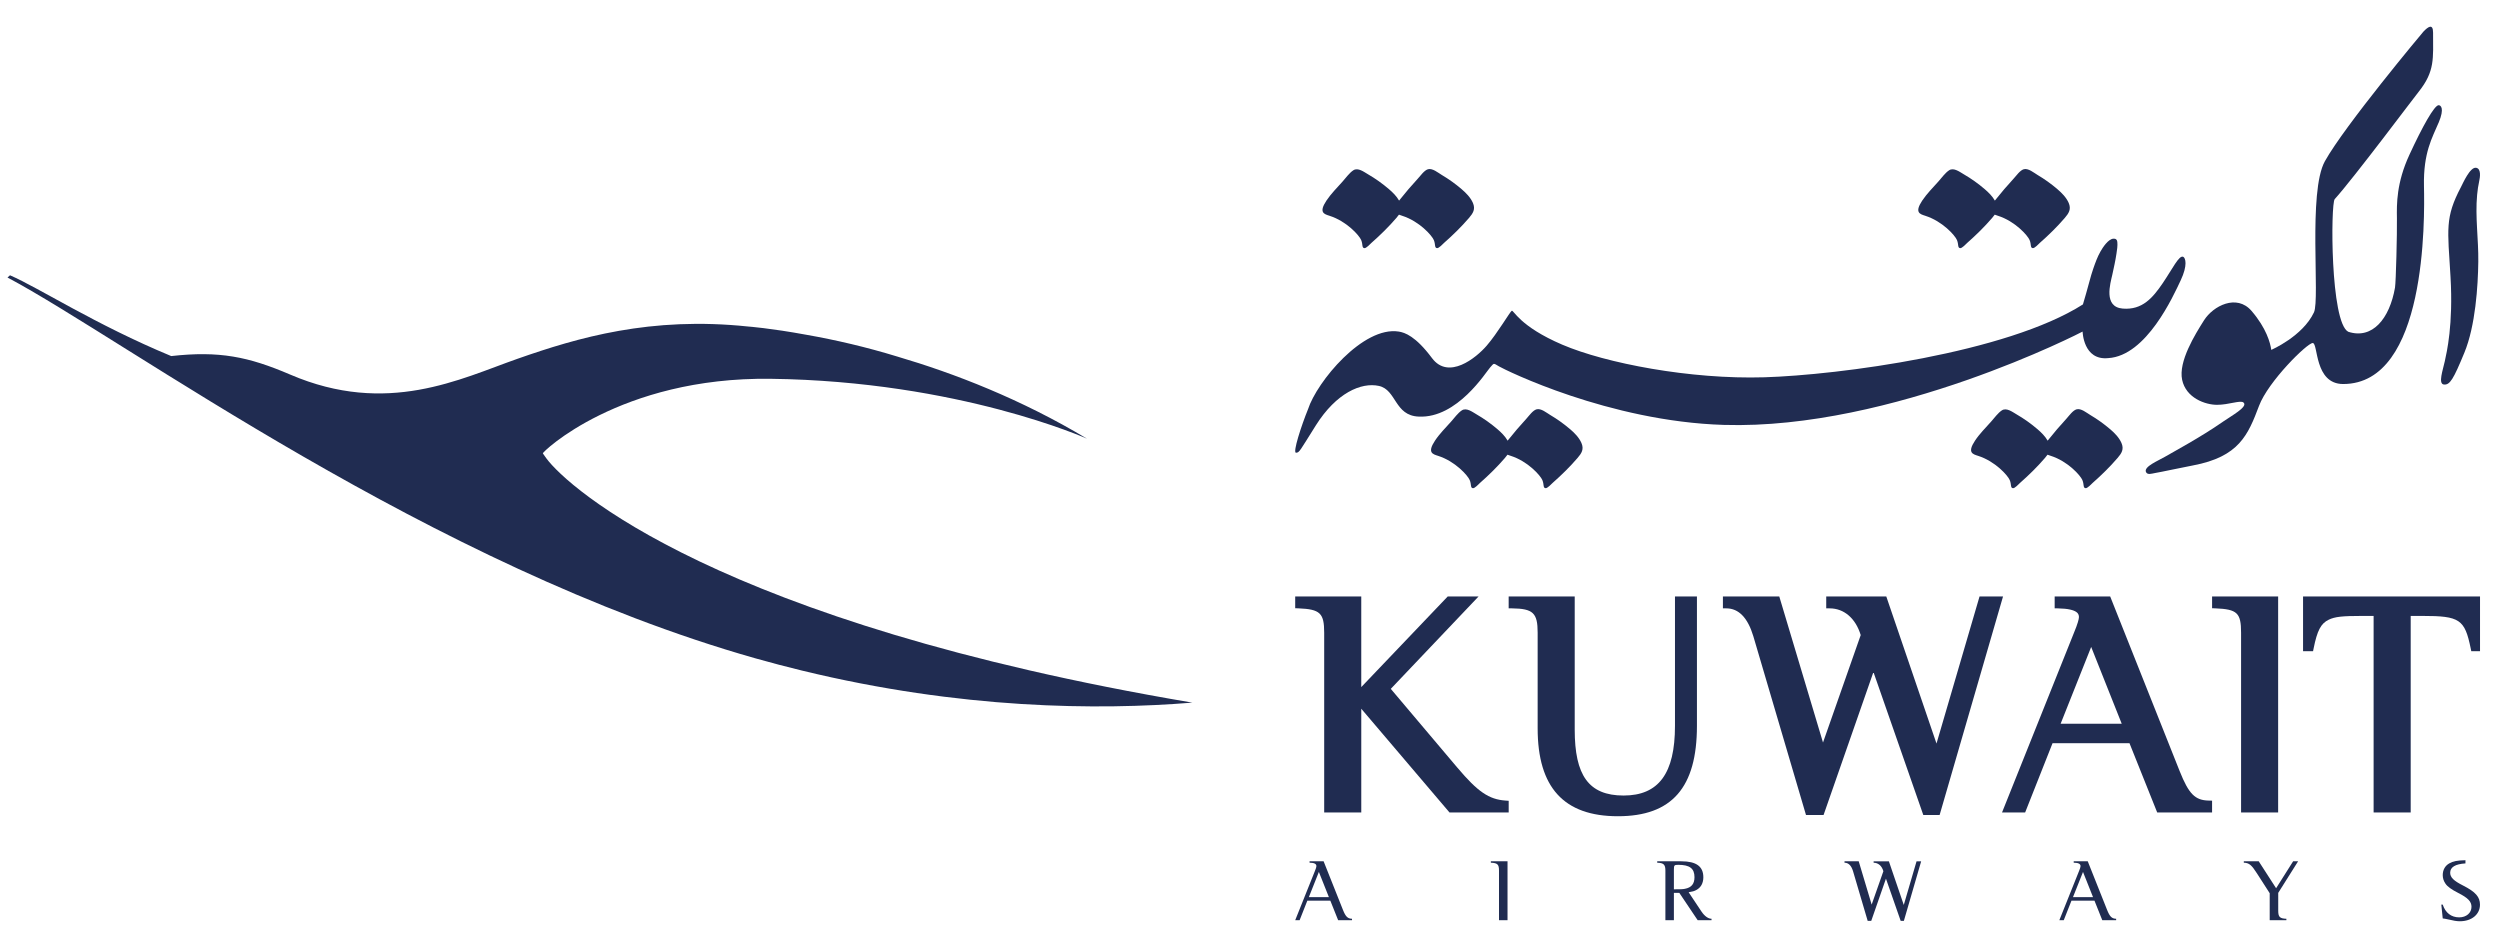
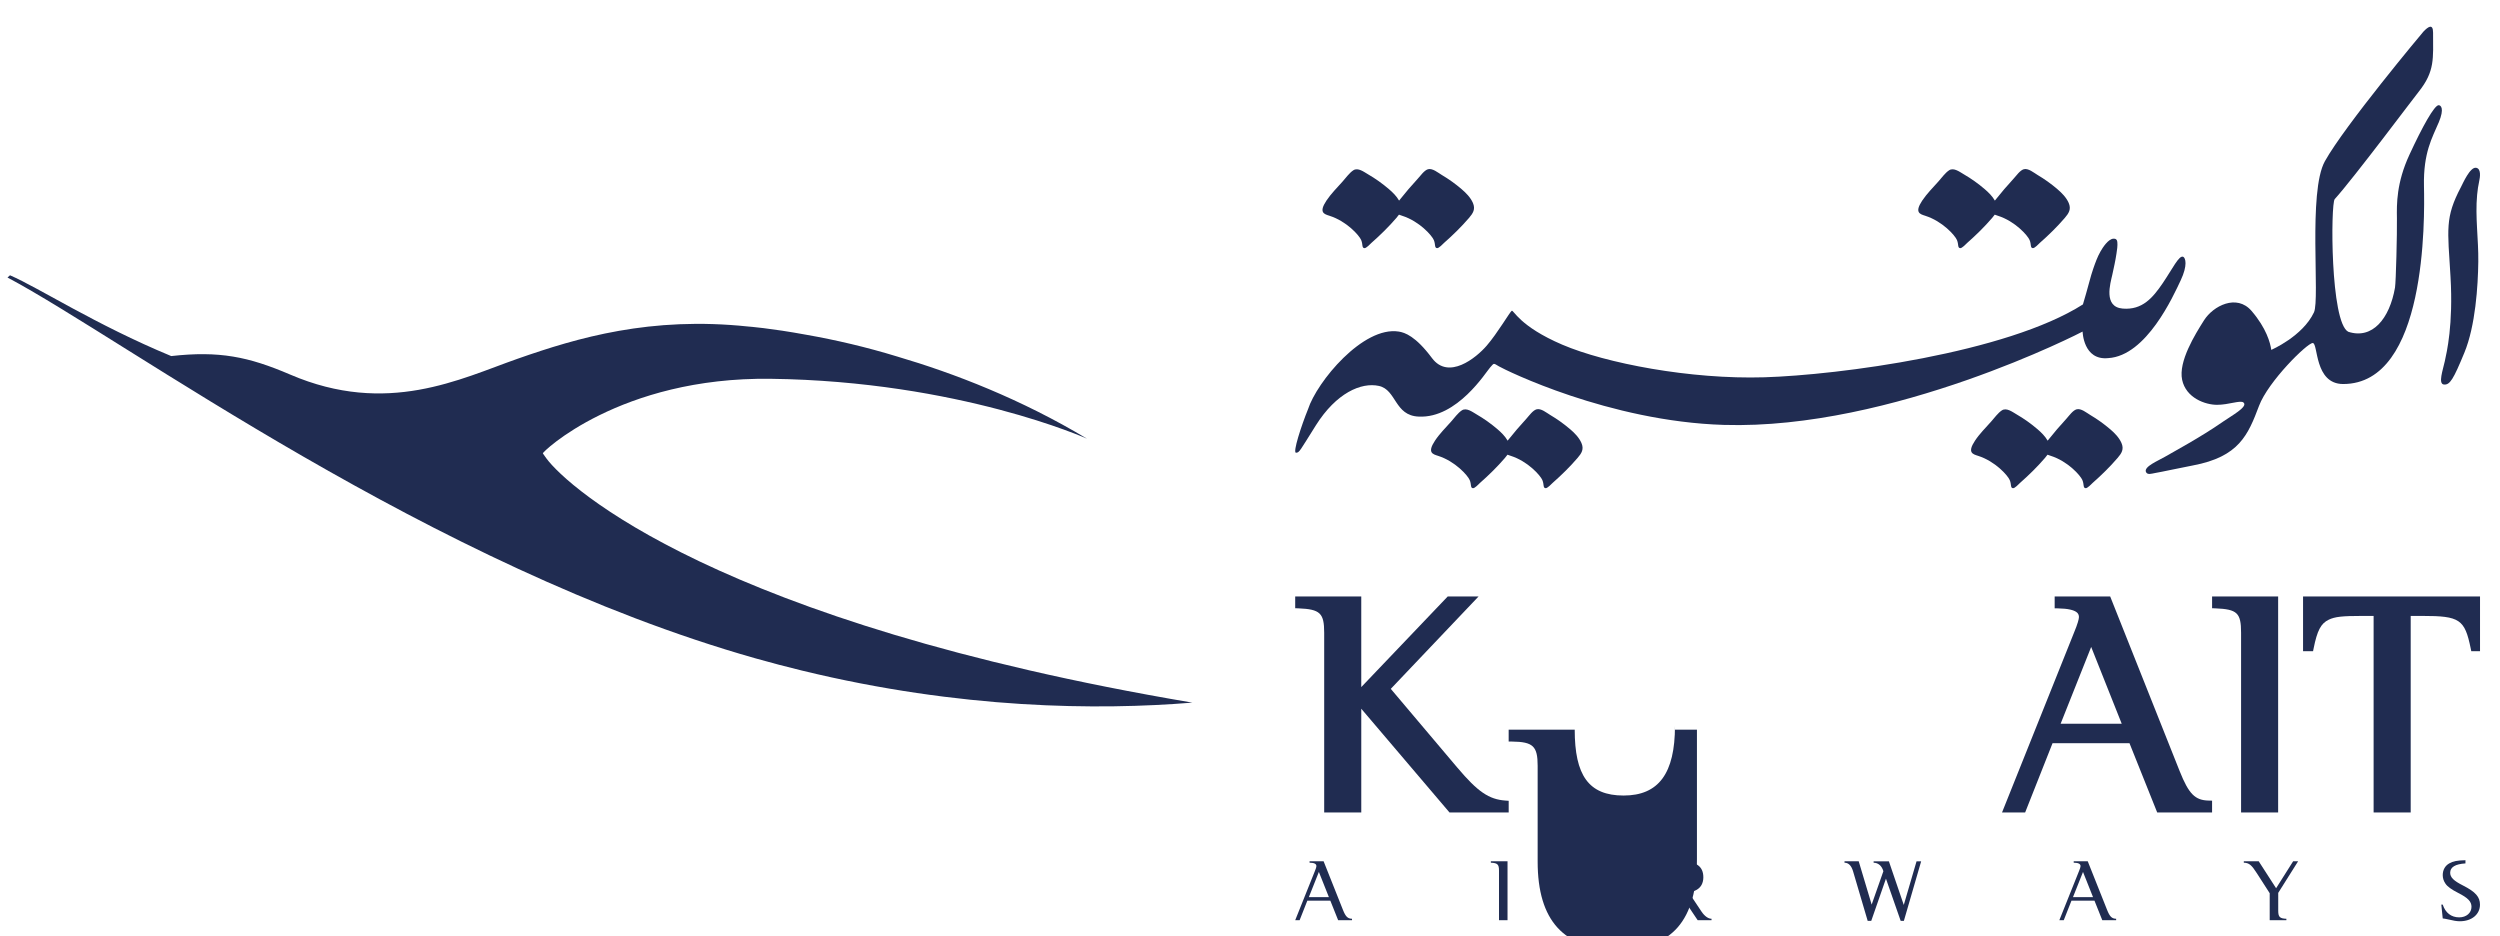
<svg xmlns="http://www.w3.org/2000/svg" id="a" width="2000" height="749" viewBox="0 0 2000 749">
  <defs>
    <style>.y{fill:#202c51;}</style>
  </defs>
  <g id="b">
    <g id="c">
      <path id="d" class="y" d="m6,222.02c93.78,49.74,338.34,231,598.45,304.68h0c12.5,3.53,24.9,6.79,37.13,9.76h0c127.13,30.94,236.78,31.82,312.28,25.64h0c-379.45-64.07-499.5-172-516.72-195.34h0c-1.96-2.61-2.85-4.08-2.85-4.08h0c-1.12-.49,61.51-61.21,182.26-59.64h0c150.85,1.93,253.04,47.92,253.04,47.92h0c-52.76-31.69-106.36-52.35-151.81-65.73h0c-24.67-7.54-49-13.24-72.83-17.43h0c-28.76-5.29-46.44-6.58-46.44-6.58h0c-78.01-8.21-136.18,8.84-184.69,25.88h0c-45.38,15.91-104.02,45.91-181.73,12.54h0c-33.38-14.32-56.72-19.07-95.12-14.78h0c-60.55-25.11-106.22-54.82-128.98-64.63h0l-1.97,1.77Z" />
      <path id="e" class="y" d="m1983.4,144.68c.6-2.75,1.72-9.61-2.43-10.45-4.87-.96-10.66,12.49-12.24,15.48-12.88,24.5-10.6,33.35-8.32,71.75,2.26,38.4-3.03,60.38-4.55,67.45-1.52,7.08-5.56,18.2-.75,18.7,4.79.5,7.57-4.05,16.41-25.52,8.86-21.48,10.88-53.31,11.12-72.76.24-17.89-2.58-35.72-.94-53.48.35-3.72.89-7.46,1.7-11.17" />
      <path id="f" class="y" d="m1746.53,205.44c-3.28-1.54-8.6,9.72-16.44,21.23-7.85,11.5-16.2,21.48-31.89,20.2-15.69-1.27-9.88-20.2-8.35-27.1,1.22-5.56,2.46-11.09,3.3-16.71.45-3.07,1.05-6.41.71-9.53-.19-1.84-1.37-2.82-3.31-2.58-4.12.5-8.28,6.94-10.15,10.22-2.49,4.36-4.18,9.12-5.82,13.84-2.26,6.52-3.73,13.24-5.71,19.83-1.77,5.87-2.53,8.69-2.53,8.69-60.98,38.87-195.63,56.51-254.84,58.3-59.21,1.8-126.98-11.24-161.65-26.08-34.67-14.83-38.97-28.13-40.49-27.11-1.51,1.03-11.38,17.91-19.99,27.88-8.59,9.97-30.6,27.61-43.76,9.97-13.16-17.64-21.76-20.46-26.58-21.23-28.58-4.55-65.52,40.16-72.62,62.14-5.31,13.05-12.39,34.78-9.61,34.78s3.03-1.54,15.94-21.99c16.27-25.78,36.19-34.53,50.35-31.46,14.18,3.07,12.4,23.79,31.89,24.54,30.87,1.54,53.89-35.8,57.17-39.37,3.3-3.59,2.29-3.59,7.1-.77,4.8,2.81,87.8,44,179.86,46.79,134.87,4.09,286.95-74.55,286.97-74.67,0,0,.5,23.28,20.5,21.23,30.62-1.79,52.13-49.86,57.94-62.14,5.82-12.28,3.88-18.06,2.03-18.93" />
      <path id="g" class="y" d="m1540.23,172.63c13.79,4.39,23.79,15.73,25.32,19.37,1.52,3.65.38,6.13,2.49,6.52,1.56.28,4.83-3.42,5.82-4.29,6.98-6.15,13.74-12.77,19.82-19.83.78-.91,1.49-1.79,2.11-2.67.8.35,1.68.61,2.56.89,13.77,4.39,23.77,15.73,25.31,19.37,1.54,3.65.38,6.13,2.49,6.52,1.56.28,4.85-3.42,5.82-4.29,7-6.15,13.76-12.77,19.83-19.83,3.28-3.83,5.34-7.03,3.13-12.1-1.89-4.33-5.53-7.98-9.02-10.96-4.94-4.25-10.29-8.06-15.9-11.38-2.86-1.7-7.42-5.6-11.02-4.55-2.96.87-6.01,5.24-8,7.4-5.15,5.6-10.14,11.41-14.86,17.38-.07.1-.17.21-.24.31-2.01-3.55-5.11-6.59-8.1-9.15-5.21-4.47-10.85-8.49-16.8-11.93-3.18-1.83-7.96-5.6-11.69-3.18-3.18,2.08-6.03,6.12-8.55,8.93-4.37,4.9-9.37,9.9-13.02,15.39-6.33,9.58-1.72,10.74,2.5,12.08" />
      <path id="h" class="y" d="m1063.61,172.63c13.79,4.39,23.79,15.73,25.32,19.37,1.52,3.65.38,6.13,2.49,6.52,1.56.28,4.83-3.42,5.82-4.29,6.98-6.15,13.74-12.77,19.82-19.83.78-.91,1.49-1.79,2.11-2.67.8.35,1.68.61,2.56.89,13.77,4.39,23.77,15.73,25.31,19.37,1.54,3.65.38,6.13,2.49,6.52,1.56.28,4.85-3.42,5.82-4.29,7-6.15,13.76-12.77,19.83-19.83,3.28-3.83,5.34-7.03,3.13-12.1-1.89-4.33-5.53-7.98-9.02-10.96-4.94-4.25-10.29-8.06-15.9-11.38-2.86-1.7-7.42-5.6-11.02-4.55-2.96.87-6.01,5.24-8,7.4-5.15,5.6-10.14,11.41-14.86,17.38-.07.1-.17.21-.24.31-2.01-3.55-5.11-6.59-8.1-9.15-5.21-4.47-10.85-8.49-16.8-11.93-3.18-1.83-7.96-5.6-11.69-3.18-3.18,2.08-6.03,6.12-8.55,8.93-4.37,4.9-9.37,9.9-13.02,15.39-6.33,9.58-1.72,10.74,2.5,12.08" />
      <path id="i" class="y" d="m1688.14,343.39c-4.94-4.23-10.28-8.06-15.9-11.38-2.88-1.69-7.42-5.59-11.02-4.54-2.97.85-6.02,5.22-8,7.4-5.15,5.59-10.13,11.4-14.86,17.36-.08.11-.15.21-.24.31-2.01-3.53-5.11-6.59-8.1-9.15-5.21-4.47-10.87-8.49-16.82-11.93-3.17-1.82-7.95-5.6-11.68-3.17-3.18,2.07-6.03,6.1-8.55,8.91-4.37,4.9-9.39,9.9-13,15.39-6.34,9.6-1.73,10.74,2.49,12.08,13.79,4.39,23.79,15.74,25.31,19.37,1.54,3.65.39,6.15,2.5,6.52,1.56.28,4.83-3.42,5.82-4.29,6.98-6.15,13.74-12.77,19.82-19.83.78-.91,1.49-1.77,2.1-2.67.81.35,1.69.63,2.57.89,13.79,4.39,23.77,15.74,25.31,19.37,1.54,3.65.39,6.15,2.5,6.52,1.55.28,4.83-3.42,5.82-4.29,6.98-6.15,13.74-12.77,19.81-19.83,3.31-3.81,5.35-7.03,3.13-12.1-1.89-4.33-5.53-7.98-9.01-10.96" />
      <path id="j" class="y" d="m1256.12,343.39c-4.94-4.23-10.28-8.06-15.9-11.38-2.88-1.69-7.42-5.59-11.02-4.54-2.97.85-6.02,5.22-8,7.4-5.15,5.59-10.13,11.4-14.86,17.36-.08.11-.15.21-.24.31-2.01-3.53-5.11-6.59-8.1-9.15-5.21-4.47-10.87-8.49-16.82-11.93-3.17-1.82-7.95-5.6-11.68-3.17-3.18,2.07-6.03,6.1-8.55,8.91-4.37,4.9-9.39,9.9-13,15.39-6.34,9.6-1.73,10.74,2.49,12.08,13.79,4.39,23.79,15.74,25.31,19.37,1.54,3.65.39,6.15,2.5,6.52,1.56.28,4.83-3.42,5.82-4.29,6.98-6.15,13.74-12.77,19.82-19.83.78-.91,1.49-1.77,2.1-2.67.81.35,1.69.63,2.57.89,13.79,4.39,23.77,15.74,25.31,19.37,1.54,3.65.39,6.15,2.5,6.52,1.55.28,4.83-3.42,5.82-4.29,6.98-6.15,13.74-12.77,19.81-19.83,3.31-3.81,5.35-7.03,3.13-12.1-1.89-4.33-5.53-7.98-9.01-10.96" />
      <path id="k" class="y" d="m1950.91,98.16c4.99-11.89,1.55-14,0-14-3.45,0-13.05,17.25-23.4,39.7-10.36,22.43-10.17,39.32-9.97,50.83.19,11.5-.77,51.02-1.54,55.42-4.32,24.78-18.03,41.62-37.41,35.3-14.39-7.49-14.11-102.51-10.82-106.11,15.1-16.65,65.59-84.17,67.25-85.99,13.02-16.4,11.44-26.51,11.44-47.14,0-7.79-4.19-4.61-7.75-.84-.6.64-63.01,75.23-78.81,103.67-13.62,24.51-3.79,110.34-8.73,120.88-9.04,19.22-34.15,30.02-34.15,30.02-.77-5.56-3.91-17.36-15.8-31.18-11.89-13.8-30.67-4.02-37.98,7.49-7.35,11.57-20.6,33.03-17.54,47.62,3.07,14.57,18.52,20.03,27.92,20.03s18.7-3.9,21.16-1.86c4.01,3.31-9.65,10.63-16.5,15.42-17.4,12.17-39.81,24.21-46.39,28.05-5.49,3.2-16.72,7.74-15.18,11.96,1.03,2.85,4.83,1.42,7.01,1.06,5.55-.91,21.36-4.4,30.56-6.12,37-6.94,44.17-24.42,52.95-47.69,7.37-19.54,38.48-50.26,42.96-50.26s1.09,32.8,24.36,32.8c66.77,0,65.22-131.56,64.63-158.42-.57-26.85,6.72-38.75,11.7-50.63" />
      <path id="l" class="y" d="m1165.97,614.22l-53.34-63.13,70.23-73.92h-24.68l-69.17,72.51v-72.51h-52.85v9.41l2.63.1c17.29.71,20.56,3.79,20.56,19.44v143.85h29.67v-82.98l70.58,82.98h47.35v-9.33l-2.54-.18c-13.26-.92-22.24-7.05-38.43-26.25" />
-       <path id="m" class="y" d="m1339.98,580.71c0,38.02-13.06,55.72-41.11,55.72s-39.1-16.26-39.1-52.69v-106.56h-52.84v9.47l2.7.04c16.85.22,20.49,3.67,20.49,19.43v76.6c0,47.29,21.01,70.27,64.21,70.27s63.22-22.98,63.22-72.28v-103.53h-17.57v103.53Z" />
-       <path id="n" class="y" d="m1583.63,477.18l-34.43,117.65-40.17-117.65h-48.05v9.51h2.74c11.54,0,20.77,7.98,24.85,21.37l-30.17,85.97-34.98-116.85h-45.09v9.51h2.74c9.86,0,17.12,7.49,21.57,22.22l42.15,143.07h14.07l39.89-114.35,39.88,114.35h13.07l50.73-174.81h-18.8Z" />
+       <path id="m" class="y" d="m1339.98,580.71c0,38.02-13.06,55.72-41.11,55.72s-39.1-16.26-39.1-52.69h-52.84v9.47l2.7.04c16.85.22,20.49,3.67,20.49,19.43v76.6c0,47.29,21.01,70.27,64.21,70.27s63.22-22.98,63.22-72.28v-103.53h-17.57v103.53Z" />
      <path id="o" class="y" d="m1743.77,617l-55.62-139.82h-44.42v9.46l2.7.06c16.71.31,16.71,5.07,16.71,7.08,0,1.4-.99,5.29-3.83,12.1l-57.69,144.1h18.49l21.93-55.44h61.54l22.18,55.44h43.9v-9.46l-2.68-.06c-10.94-.22-15.94-5.27-23.21-23.47m-46.4-38.02h-48.87l24.44-61.42,24.43,61.42Z" />
      <path id="p" class="y" d="m1769.67,486.58l2.63.1c17.47.71,20.56,3.62,20.56,19.44v143.85h29.65v-172.79h-52.84v9.4Z" />
      <path id="q" class="y" d="m1984,477.18h-141.56v43.77h8l.45-2.19c2.88-14.39,5.82-19.99,12.1-23,4.96-2.37,10.67-3.02,26.54-3.02h9.36v157.23h29.67v-157.23h9.36c29.9,0,33.89,2.68,38.65,26.02l.45,2.19h7v-43.77Z" />
      <path id="r" class="y" d="m1070.51,736.15l-6.24-15.62h-18.4l-6.17,15.62h-3.53l15.83-39.53c.71-1.7,1.13-3.05,1.13-3.69,0-1.86-1.7-2.71-5.48-2.78v-1.13h11.23l15.48,38.9c2.12,5.32,3.74,7.01,7.24,7.1v1.13h-11.08Zm-15.41-38.61l-8.02,20.16h16.03l-8.02-20.16Z" />
      <path id="s" class="y" d="m1199.2,736.15v-39.75c0-4.89-1.22-6.02-6.52-6.24v-1.13h13.34v47.13h-6.82Z" />
      <path id="t" class="y" d="m1361.27,729.34c2.42,3.62,5.39,5.67,7.95,5.67v1.15h-11.08l-14.68-21.86h-4.34v21.86h-6.8v-39.75c0-4.75-1.42-6.1-6.54-6.24v-1.13h19.3c11.93,0,17.6,4.11,17.6,12.78,0,4.61-1.91,8.16-5.53,10.14-1.7.94-3.2,1.35-6.24,1.84l10.36,15.55Zm-22.15-17.88c5.55,0,7.18-.07,8.87-.43,5.2-.99,7.6-3.97,7.6-9.29,0-6.97-3.83-9.88-12.99-9.88-3.18,0-3.48.28-3.48,3.97v15.63Z" />
      <path id="u" class="y" d="m1523.11,736.72h-2.56l-11.79-33.79-11.77,33.79h-2.84l-11.72-39.75c-1.34-4.47-3.62-6.8-6.82-6.8v-1.13h11.36l10.36,34.63,9.37-26.69c-1.2-4.25-4.12-6.8-7.81-6.8v-1.13h12.22l11.91,34.92,10.22-34.92h3.69l-13.84,47.69Z" />
      <path id="v" class="y" d="m1681.82,736.15l-6.24-15.62h-18.4l-6.17,15.62h-3.53l15.83-39.53c.71-1.7,1.13-3.05,1.13-3.69,0-1.86-1.7-2.71-5.48-2.78v-1.13h11.23l15.48,38.9c2.12,5.32,3.74,7.01,7.24,7.1v1.13h-11.08Zm-15.41-38.61l-8.02,20.16h16.03l-8.02-20.16Z" />
      <path id="w" class="y" d="m1822.58,714.29v14.19c0,5.11,1.22,6.33,6.52,6.54v1.13h-13.34v-21.58l-10.22-15.9c-4.26-6.68-6.24-8.38-10.5-8.52v-1.13h11.93l13.91,21.57,13.63-21.57h3.98l-15.91,25.27Z" />
      <path id="x" class="y" d="m1972.35,690.73c-8.09.5-12.21,2.98-12.21,7.46,0,3.69,2.77,6.45,10.43,10.29,9.86,5.03,13.41,9.08,13.41,15.25,0,7.81-6.66,13.27-16.03,13.27-2.56,0-4.75-.35-10.85-1.77,0,0-1.49-.35-2.92-.5l-1.13-11.06h1.13c2.14,6.59,6.82,10.22,13.2,10.22,5.68,0,9.81-3.56,9.81-8.45,0-4.19-2.78-7.1-10.57-11.06-5.34-2.71-8.81-5.18-10.29-7.53-1.42-2.07-2.14-4.33-2.14-6.75,0-4.12,1.84-7.44,5.18-9.37,3.13-1.77,6.4-2.42,12.99-2.56v2.56Z" />
    </g>
  </g>
</svg>